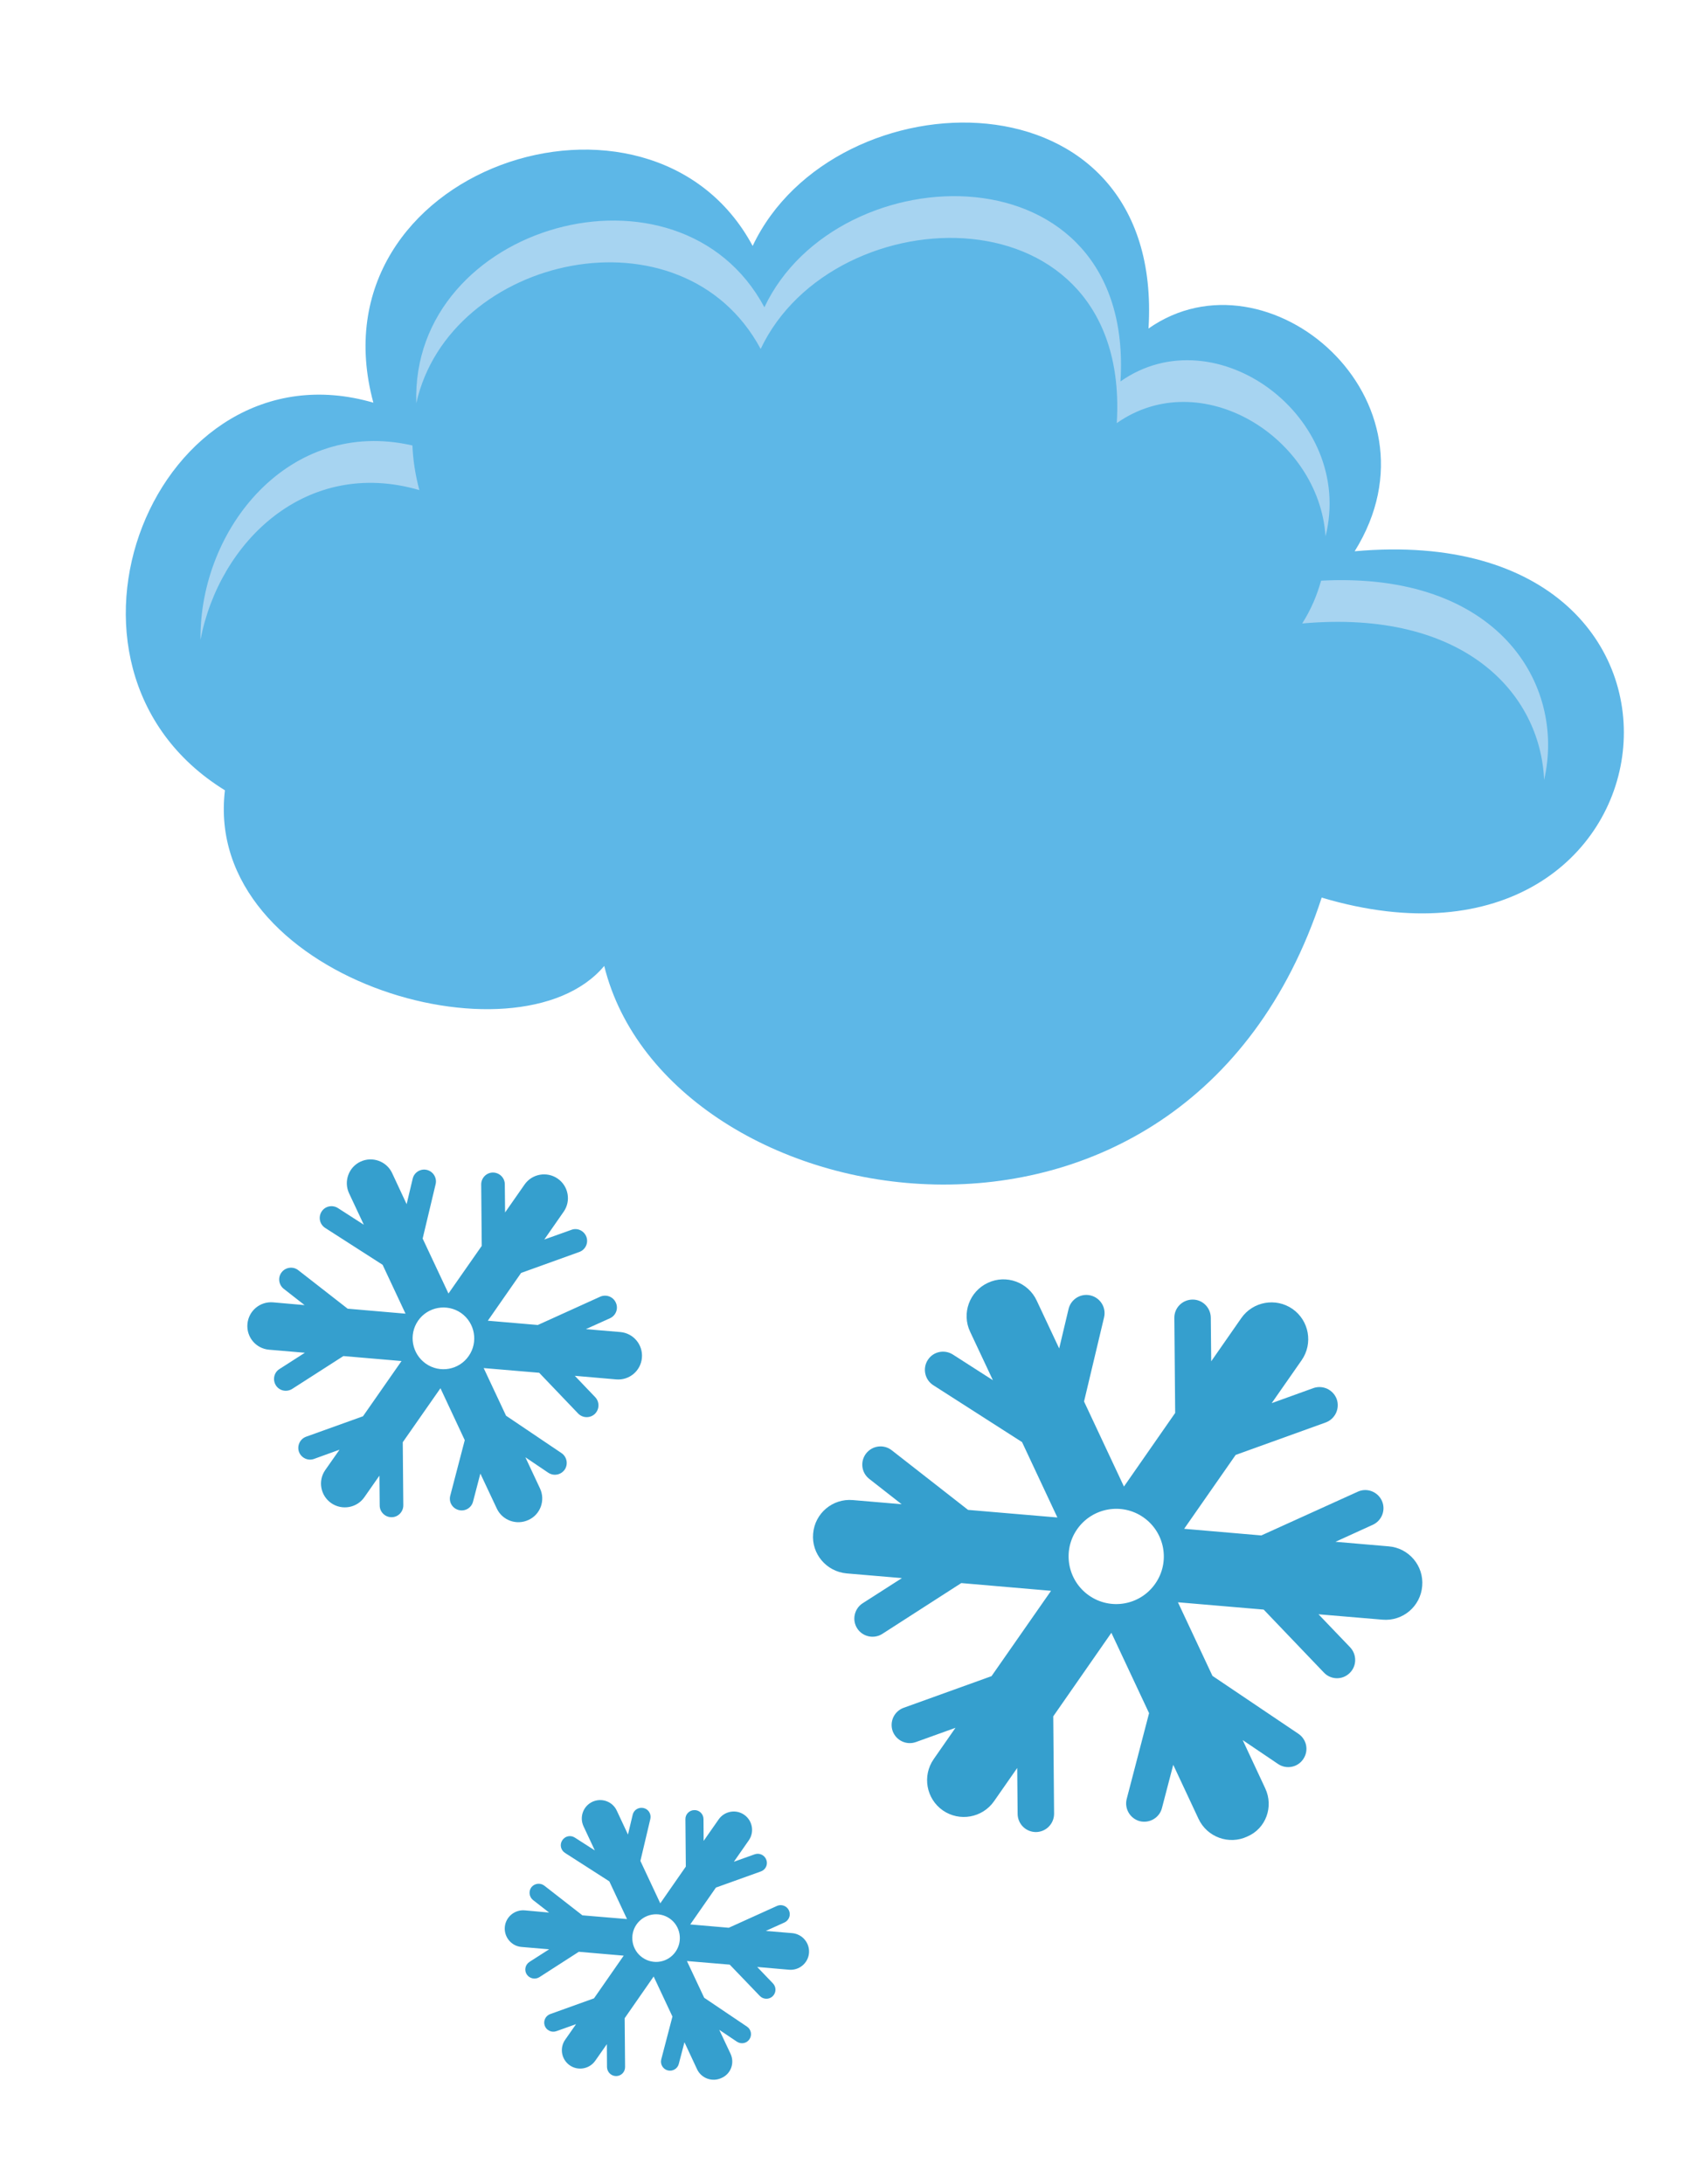
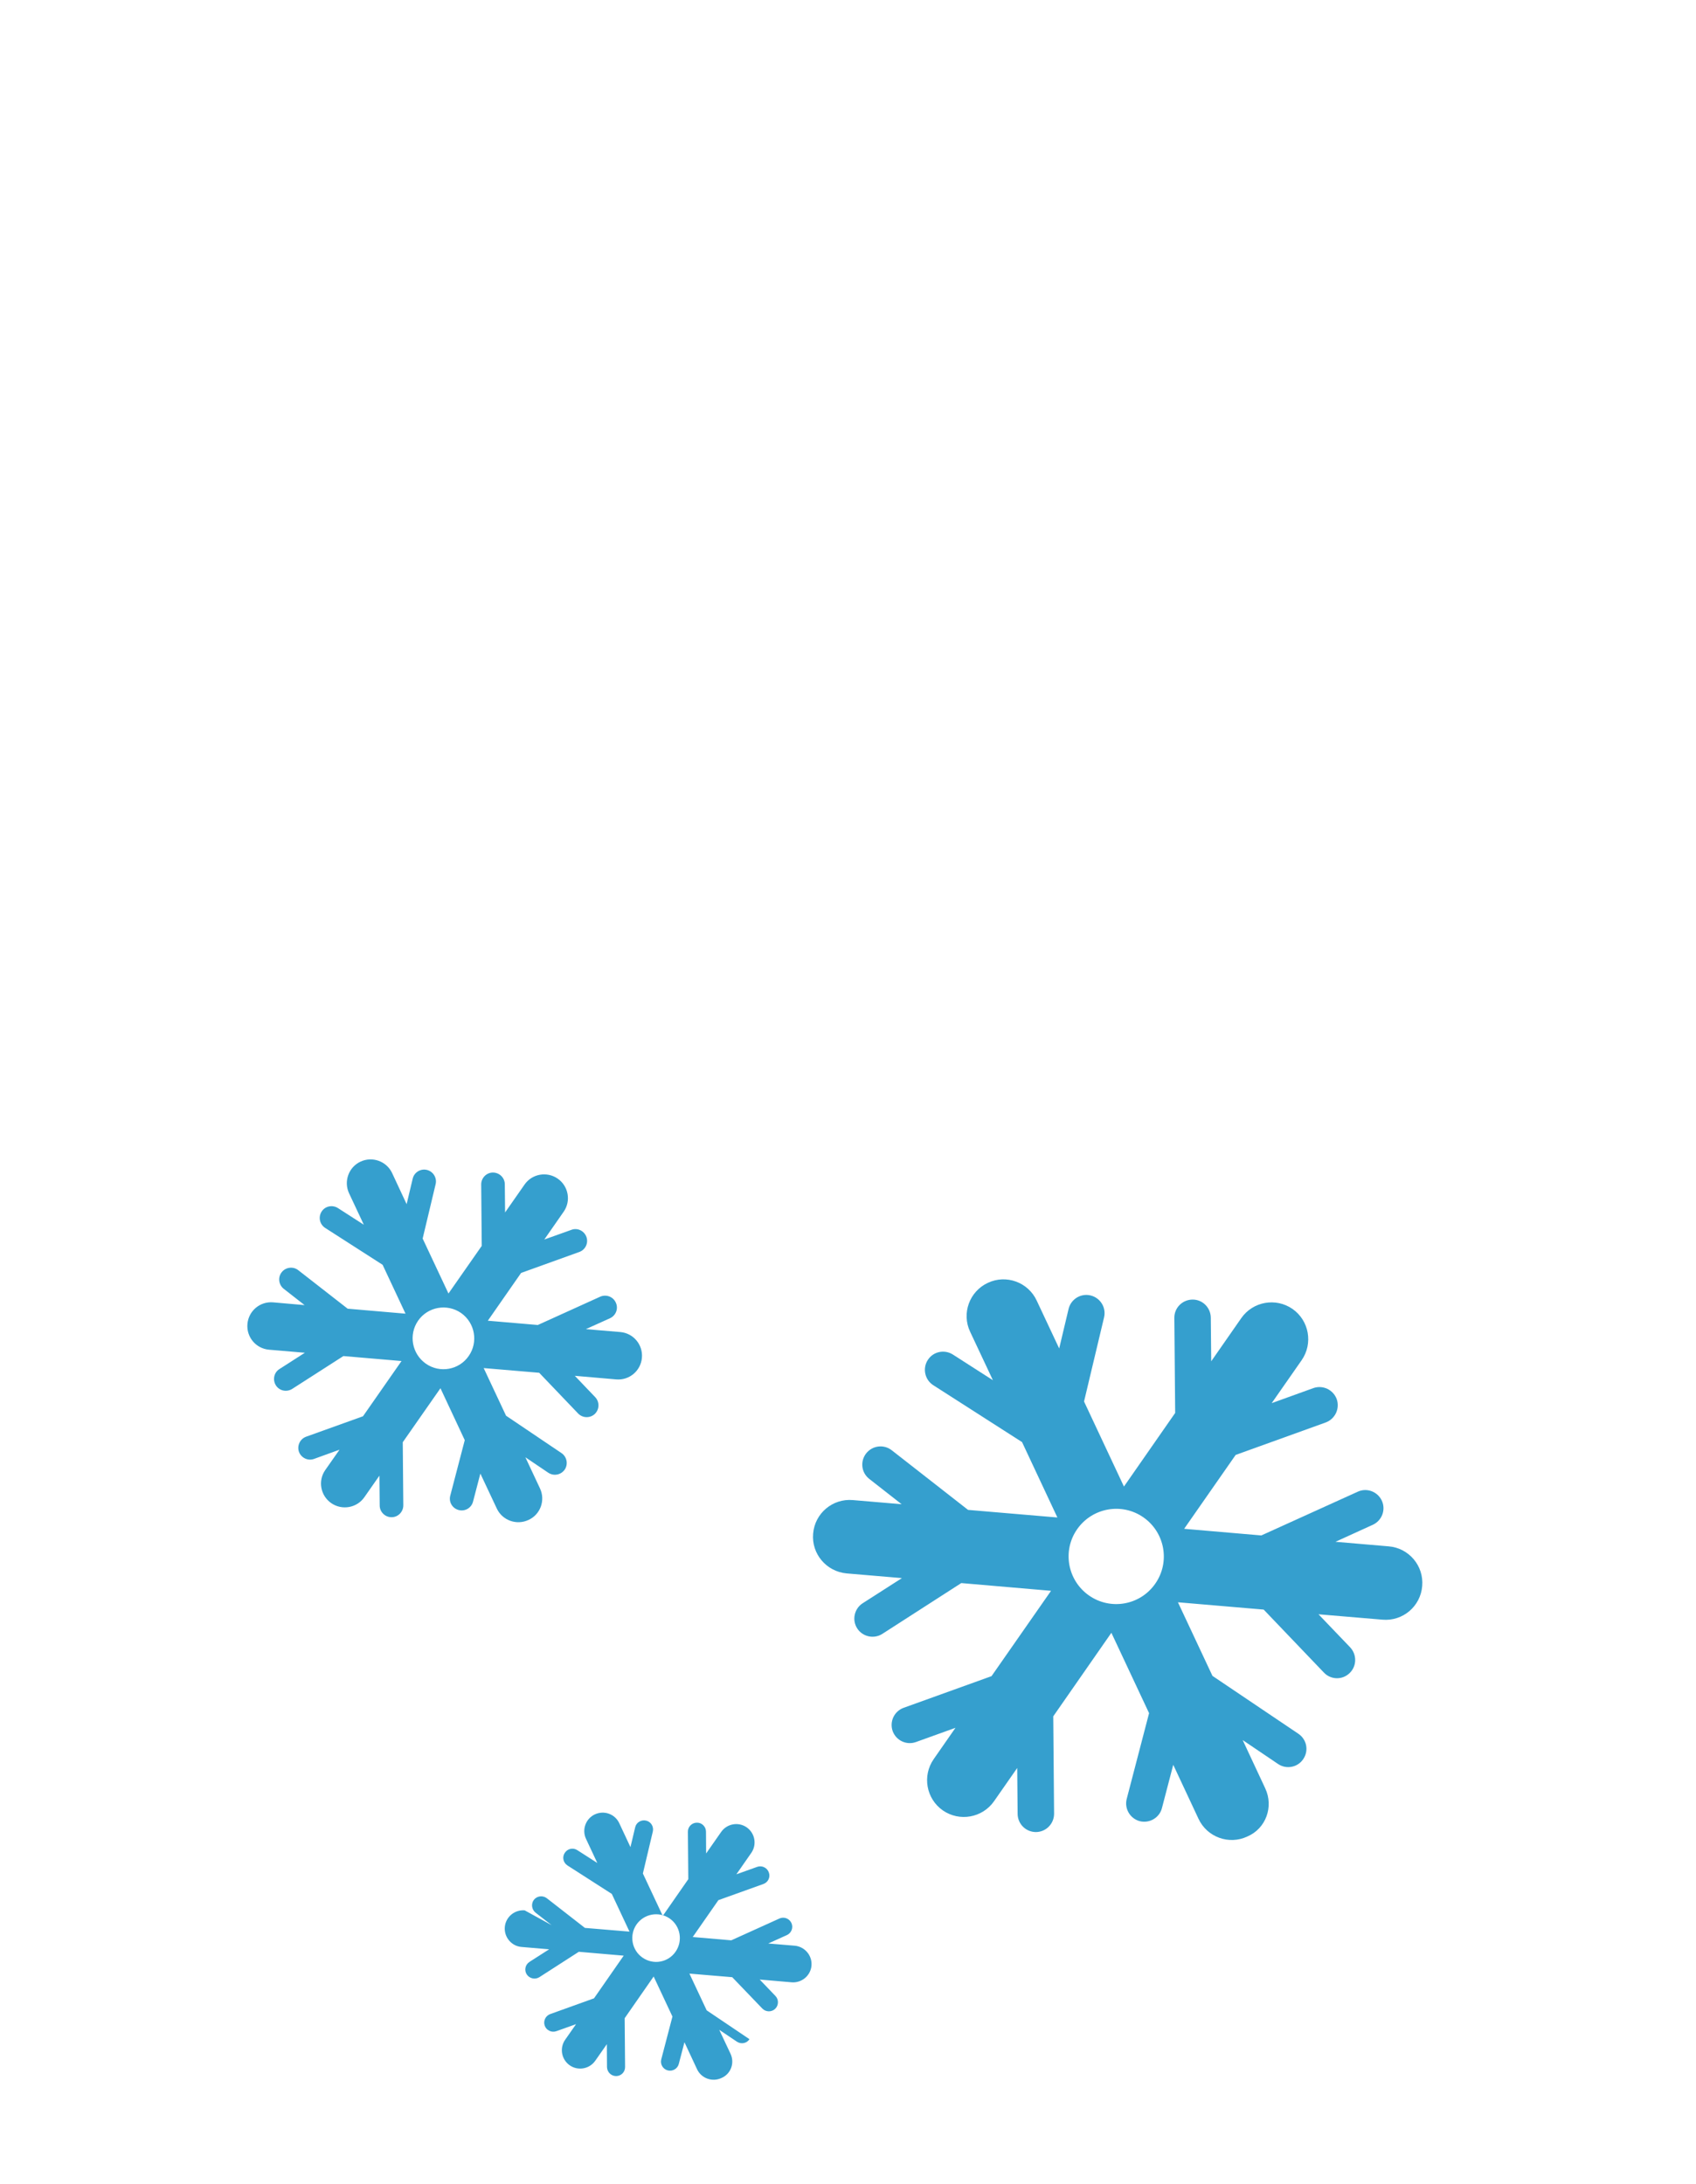
<svg xmlns="http://www.w3.org/2000/svg" version="1.1" id="Layer_1" x="0px" y="0px" viewBox="0 0 122.83 158.14" style="enable-background:new 0 0 122.83 158.14;" xml:space="preserve">
  <style type="text/css">
	.st0{fill-rule:evenodd;clip-rule:evenodd;fill:#5DB7E7;}
	.st1{fill-rule:evenodd;clip-rule:evenodd;fill:#A7D4F1;}
	.st2{fill:#359FCE;}
</style>
  <g>
    <g>
-       <path class="st0" d="M83.18,23.79C84.35,4.7,60.41,5.33,54.51,17.81c-7.4-13.8-32.07-5.61-27.47,11.35    C11.31,24.58,1.75,48.27,16.29,57.23C14.67,70.82,37.5,77.44,43.76,69.95C48.33,88.48,85.79,95.27,95.72,65    c26.44,7.88,30.91-27.63,2.39-25.08C104.95,28.94,91.81,17.73,83.18,23.79L83.18,23.79z" />
-       <path class="st1" d="M81.15,27.62c1.05-17.17-20.48-16.61-25.79-5.37c-6.16-11.5-25.65-6.03-25.21,6.95    c2.39-10.74,19.28-14.48,24.94-3.93c5.31-11.23,26.84-11.8,25.79,5.37c6.08-4.27,14.64,0.99,15.12,8.2    C98.15,30.21,88.05,22.77,81.15,27.62L81.15,27.62z M29.87,32.26c-8.91-2.05-15.43,6.01-15.35,14.07    c1.37-7.13,7.68-13.22,15.85-10.84C30.07,34.36,29.91,33.28,29.87,32.26L29.87,32.26z M111.83,56.48    c1.59-6.93-3.34-15.11-16.15-14.43c-0.28,1.02-0.72,2.07-1.37,3.1C106.04,44.1,111.56,50.21,111.83,56.48L111.83,56.48z" />
-     </g>
+       </g>
    <path class="st2" d="M39.11,107.79l-1.06-2.26l1.66,1.12c0.39,0.26,0.92,0.16,1.19-0.23c0.26-0.39,0.16-0.92-0.23-1.19l-4.02-2.71   l-1.62-3.45l4.02,0.34l2.82,2.95c0.33,0.34,0.87,0.35,1.21,0.03c0.34-0.33,0.35-0.87,0.03-1.21l-1.48-1.55l3,0.26   c0.95,0.08,1.78-0.62,1.86-1.57c0.08-0.95-0.62-1.78-1.57-1.86l-2.49-0.21l1.75-0.79c0.43-0.2,0.62-0.7,0.42-1.13   c-0.19-0.43-0.7-0.62-1.13-0.43l-4.52,2.05l-3.62-0.31l2.41-3.46l4.22-1.52c0.44-0.16,0.67-0.65,0.51-1.09   c-0.16-0.44-0.65-0.68-1.09-0.51l-1.96,0.7l1.4-2.01c0.55-0.78,0.35-1.86-0.43-2.4c-0.78-0.54-1.86-0.35-2.4,0.43l-1.41,2.02   l-0.02-2.04c0-0.47-0.39-0.85-0.86-0.85c-0.47,0-0.85,0.39-0.85,0.86l0.04,4.45l-2.41,3.45l-1.87-3.98l0.94-3.94   c0.11-0.46-0.18-0.92-0.63-1.03c-0.46-0.11-0.92,0.17-1.03,0.63l-0.44,1.85l-1.05-2.25c-0.4-0.86-1.43-1.23-2.29-0.83   c-0.86,0.4-1.23,1.43-0.83,2.29l1.07,2.28l-1.88-1.21c-0.4-0.25-0.93-0.14-1.18,0.26c-0.25,0.4-0.14,0.92,0.26,1.18l4.16,2.67   l1.66,3.54l-4.19-0.36l-3.58-2.79c-0.37-0.29-0.91-0.22-1.2,0.15c-0.29,0.37-0.22,0.91,0.15,1.2l1.51,1.18l-2.28-0.2   c-0.95-0.08-1.78,0.62-1.86,1.57c-0.08,0.95,0.62,1.78,1.57,1.86l2.59,0.22l-1.84,1.18c-0.4,0.25-0.51,0.78-0.26,1.18   c0.25,0.4,0.78,0.51,1.18,0.26l3.71-2.38l4.21,0.36l-2.79,4l-4.12,1.48c-0.44,0.16-0.67,0.65-0.52,1.09   c0.16,0.44,0.65,0.68,1.09,0.52l1.85-0.67l-1.03,1.47c-0.55,0.78-0.35,1.86,0.43,2.4c0.78,0.54,1.86,0.35,2.4-0.43l1.09-1.56   l0.02,2.16c0,0.47,0.39,0.85,0.86,0.85c0.47,0,0.85-0.39,0.85-0.86l-0.04-4.57l2.73-3.91l1.76,3.76l-1.05,4.02   c-0.12,0.46,0.15,0.92,0.61,1.04c0.46,0.12,0.92-0.15,1.04-0.61l0.53-2.03l1.19,2.53c0.4,0.86,1.43,1.23,2.29,0.83   C39.14,109.68,39.51,108.65,39.11,107.79z M30.84,98.75c-1.01-0.71-1.26-2.1-0.56-3.11c0.7-1.01,2.1-1.26,3.11-0.56   c1.01,0.71,1.26,2.1,0.56,3.11C33.25,99.21,31.85,99.46,30.84,98.75z" />
    <path class="st2" d="M91.63,129.5L90,126.01l2.56,1.73c0.6,0.41,1.43,0.25,1.83-0.36c0.41-0.61,0.25-1.42-0.36-1.83l-6.22-4.19   l-2.5-5.33l6.21,0.53l4.36,4.56c0.5,0.53,1.34,0.55,1.86,0.04c0.53-0.5,0.54-1.34,0.04-1.87l-2.29-2.39l4.63,0.39   c1.47,0.13,2.76-0.96,2.88-2.43c0.13-1.47-0.96-2.76-2.43-2.88l-3.85-0.33l2.7-1.23c0.66-0.3,0.96-1.08,0.66-1.74   c-0.3-0.66-1.08-0.96-1.74-0.66l-6.99,3.17l-5.59-0.48l3.73-5.35l6.52-2.35c0.68-0.25,1.04-1,0.8-1.69c-0.25-0.68-1-1.04-1.69-0.8   l-3.02,1.09l2.17-3.11c0.84-1.21,0.54-2.87-0.66-3.71c-1.21-0.84-2.87-0.54-3.71,0.66l-2.18,3.13l-0.03-3.16   c-0.01-0.73-0.6-1.32-1.33-1.31c-0.73,0.01-1.32,0.6-1.31,1.33l0.06,6.88l-3.71,5.33l-2.89-6.16l1.45-6.09   c0.17-0.71-0.27-1.42-0.98-1.59c-0.71-0.17-1.42,0.27-1.59,0.98l-0.68,2.86l-1.63-3.47c-0.62-1.33-2.21-1.91-3.54-1.28   c-1.33,0.62-1.91,2.21-1.28,3.54l1.65,3.51l-2.9-1.86c-0.61-0.39-1.43-0.22-1.82,0.4c-0.39,0.61-0.21,1.43,0.4,1.82l6.43,4.12   l2.56,5.46l-6.47-0.55l-5.53-4.32c-0.58-0.45-1.4-0.34-1.85,0.23c-0.45,0.58-0.35,1.4,0.23,1.85l2.34,1.83l-3.53-0.3   c-1.47-0.13-2.76,0.96-2.88,2.43c-0.13,1.46,0.96,2.75,2.43,2.88l4,0.34l-2.84,1.82c-0.61,0.39-0.79,1.21-0.4,1.82   c0.39,0.61,1.21,0.79,1.82,0.4l5.72-3.68l6.5,0.56l-4.31,6.18l-6.36,2.29c-0.69,0.25-1.04,1-0.8,1.69c0.25,0.68,1,1.04,1.69,0.79   l2.86-1.03l-1.58,2.27c-0.84,1.21-0.54,2.87,0.66,3.71c1.21,0.84,2.87,0.54,3.71-0.66l1.68-2.41l0.03,3.33   c0.01,0.73,0.6,1.31,1.33,1.31c0.73-0.01,1.31-0.6,1.31-1.33l-0.06-7.05l4.21-6.05l2.73,5.82l-1.62,6.21   c-0.18,0.7,0.24,1.42,0.94,1.61c0.7,0.18,1.43-0.24,1.61-0.94l0.82-3.14l1.83,3.91c0.62,1.33,2.21,1.91,3.54,1.28   C91.68,132.42,92.26,130.83,91.63,129.5z M78.87,115.54c-1.56-1.09-1.95-3.24-0.86-4.8c1.09-1.56,3.24-1.95,4.8-0.86   c1.56,1.09,1.95,3.24,0.86,4.8C82.58,116.25,80.43,116.63,78.87,115.54z" />
-     <path class="st2" d="M52.91,148.73l-0.82-1.74l1.28,0.86c0.3,0.2,0.71,0.13,0.91-0.18c0.2-0.3,0.12-0.71-0.18-0.91l-3.1-2.09   l-1.25-2.66l3.1,0.26l2.18,2.27c0.25,0.26,0.67,0.27,0.93,0.02c0.26-0.25,0.27-0.67,0.02-0.93l-1.14-1.19l2.31,0.2   c0.73,0.06,1.38-0.48,1.44-1.21c0.06-0.73-0.48-1.37-1.21-1.44l-1.92-0.16l1.35-0.61c0.33-0.15,0.48-0.54,0.33-0.87   c-0.15-0.33-0.54-0.48-0.87-0.33l-3.49,1.58l-2.79-0.24l1.86-2.67l3.26-1.17c0.34-0.12,0.52-0.5,0.39-0.84   c-0.12-0.34-0.5-0.52-0.84-0.4l-1.51,0.54l1.08-1.55c0.42-0.6,0.27-1.43-0.33-1.85c-0.6-0.42-1.43-0.27-1.85,0.33l-1.09,1.56   l-0.01-1.58c0-0.36-0.3-0.66-0.66-0.65c-0.36,0-0.66,0.3-0.65,0.66l0.03,3.43l-1.85,2.66l-1.44-3.07l0.72-3.04   c0.08-0.35-0.13-0.71-0.49-0.79c-0.35-0.08-0.71,0.13-0.79,0.49l-0.34,1.43l-0.81-1.73c-0.31-0.67-1.1-0.95-1.77-0.64   c-0.66,0.31-0.95,1.1-0.64,1.77l0.82,1.75l-1.45-0.93c-0.31-0.2-0.71-0.11-0.91,0.2c-0.2,0.31-0.11,0.71,0.2,0.91l3.21,2.06   l1.28,2.73l-3.23-0.27l-2.76-2.15c-0.29-0.22-0.7-0.17-0.93,0.11c-0.22,0.29-0.17,0.7,0.11,0.93l1.17,0.91L38,138.34   c-0.73-0.06-1.38,0.48-1.44,1.21c-0.06,0.73,0.48,1.38,1.21,1.44l2,0.17l-1.42,0.91c-0.31,0.2-0.4,0.6-0.2,0.91   c0.2,0.3,0.6,0.39,0.91,0.2l2.86-1.84l3.25,0.28l-2.15,3.09l-3.17,1.14c-0.34,0.12-0.52,0.5-0.4,0.84c0.12,0.34,0.5,0.52,0.84,0.4   l1.43-0.51l-0.79,1.13c-0.42,0.6-0.27,1.43,0.33,1.85c0.6,0.42,1.43,0.27,1.85-0.33l0.84-1.2l0.01,1.66   c0.01,0.36,0.3,0.65,0.66,0.65c0.37,0,0.66-0.3,0.65-0.67l-0.03-3.52l2.1-3.02l1.36,2.9l-0.81,3.1c-0.09,0.35,0.12,0.71,0.47,0.8   c0.35,0.09,0.71-0.12,0.8-0.47l0.41-1.57l0.91,1.95c0.31,0.67,1.11,0.95,1.77,0.64C52.93,150.19,53.22,149.4,52.91,148.73z    M46.53,141.76c-0.78-0.54-0.97-1.62-0.43-2.4c0.55-0.78,1.62-0.97,2.4-0.43c0.78,0.54,0.97,1.62,0.43,2.4   C48.39,142.12,47.31,142.31,46.53,141.76z" />
+     <path class="st2" d="M52.91,148.73l-0.82-1.74l1.28,0.86c0.3,0.2,0.71,0.13,0.91-0.18l-3.1-2.09   l-1.25-2.66l3.1,0.26l2.18,2.27c0.25,0.26,0.67,0.27,0.93,0.02c0.26-0.25,0.27-0.67,0.02-0.93l-1.14-1.19l2.31,0.2   c0.73,0.06,1.38-0.48,1.44-1.21c0.06-0.73-0.48-1.37-1.21-1.44l-1.92-0.16l1.35-0.61c0.33-0.15,0.48-0.54,0.33-0.87   c-0.15-0.33-0.54-0.48-0.87-0.33l-3.49,1.58l-2.79-0.24l1.86-2.67l3.26-1.17c0.34-0.12,0.52-0.5,0.39-0.84   c-0.12-0.34-0.5-0.52-0.84-0.4l-1.51,0.54l1.08-1.55c0.42-0.6,0.27-1.43-0.33-1.85c-0.6-0.42-1.43-0.27-1.85,0.33l-1.09,1.56   l-0.01-1.58c0-0.36-0.3-0.66-0.66-0.65c-0.36,0-0.66,0.3-0.65,0.66l0.03,3.43l-1.85,2.66l-1.44-3.07l0.72-3.04   c0.08-0.35-0.13-0.71-0.49-0.79c-0.35-0.08-0.71,0.13-0.79,0.49l-0.34,1.43l-0.81-1.73c-0.31-0.67-1.1-0.95-1.77-0.64   c-0.66,0.31-0.95,1.1-0.64,1.77l0.82,1.75l-1.45-0.93c-0.31-0.2-0.71-0.11-0.91,0.2c-0.2,0.31-0.11,0.71,0.2,0.91l3.21,2.06   l1.28,2.73l-3.23-0.27l-2.76-2.15c-0.29-0.22-0.7-0.17-0.93,0.11c-0.22,0.29-0.17,0.7,0.11,0.93l1.17,0.91L38,138.34   c-0.73-0.06-1.38,0.48-1.44,1.21c-0.06,0.73,0.48,1.38,1.21,1.44l2,0.17l-1.42,0.91c-0.31,0.2-0.4,0.6-0.2,0.91   c0.2,0.3,0.6,0.39,0.91,0.2l2.86-1.84l3.25,0.28l-2.15,3.09l-3.17,1.14c-0.34,0.12-0.52,0.5-0.4,0.84c0.12,0.34,0.5,0.52,0.84,0.4   l1.43-0.51l-0.79,1.13c-0.42,0.6-0.27,1.43,0.33,1.85c0.6,0.42,1.43,0.27,1.85-0.33l0.84-1.2l0.01,1.66   c0.01,0.36,0.3,0.65,0.66,0.65c0.37,0,0.66-0.3,0.65-0.67l-0.03-3.52l2.1-3.02l1.36,2.9l-0.81,3.1c-0.09,0.35,0.12,0.71,0.47,0.8   c0.35,0.09,0.71-0.12,0.8-0.47l0.41-1.57l0.91,1.95c0.31,0.67,1.11,0.95,1.77,0.64C52.93,150.19,53.22,149.4,52.91,148.73z    M46.53,141.76c-0.78-0.54-0.97-1.62-0.43-2.4c0.55-0.78,1.62-0.97,2.4-0.43c0.78,0.54,0.97,1.62,0.43,2.4   C48.39,142.12,47.31,142.31,46.53,141.76z" />
  </g>
</svg>